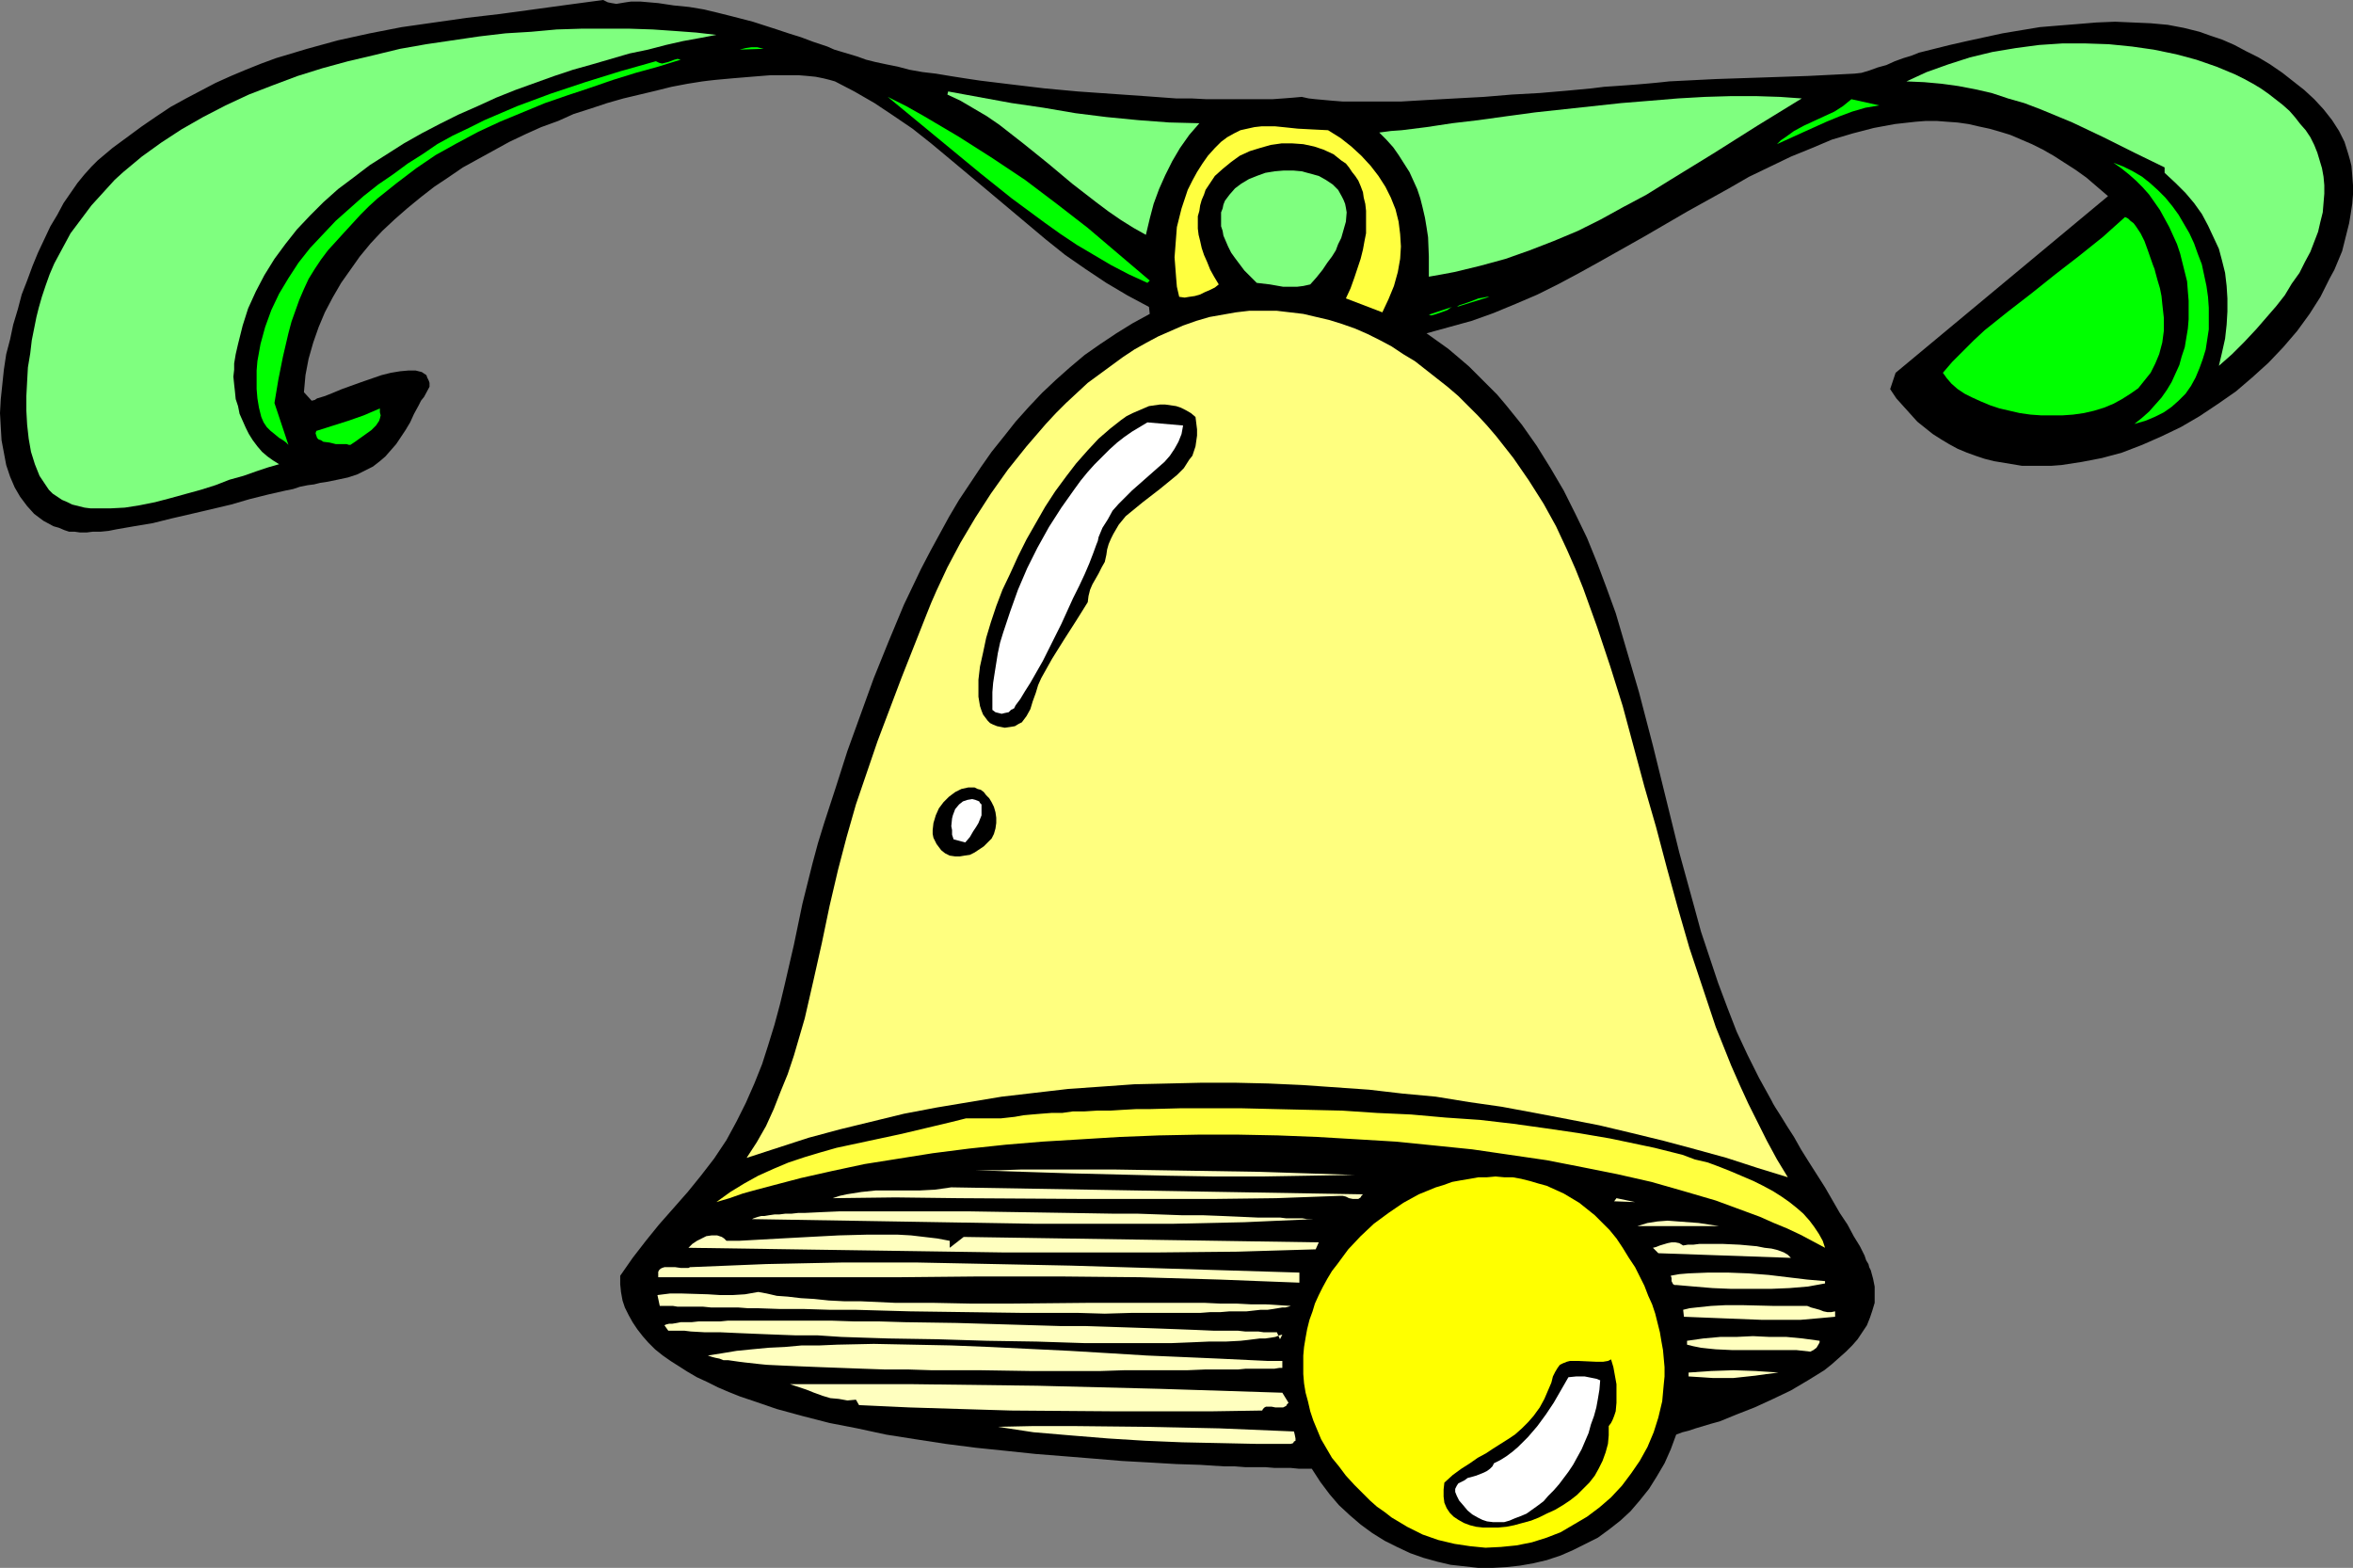
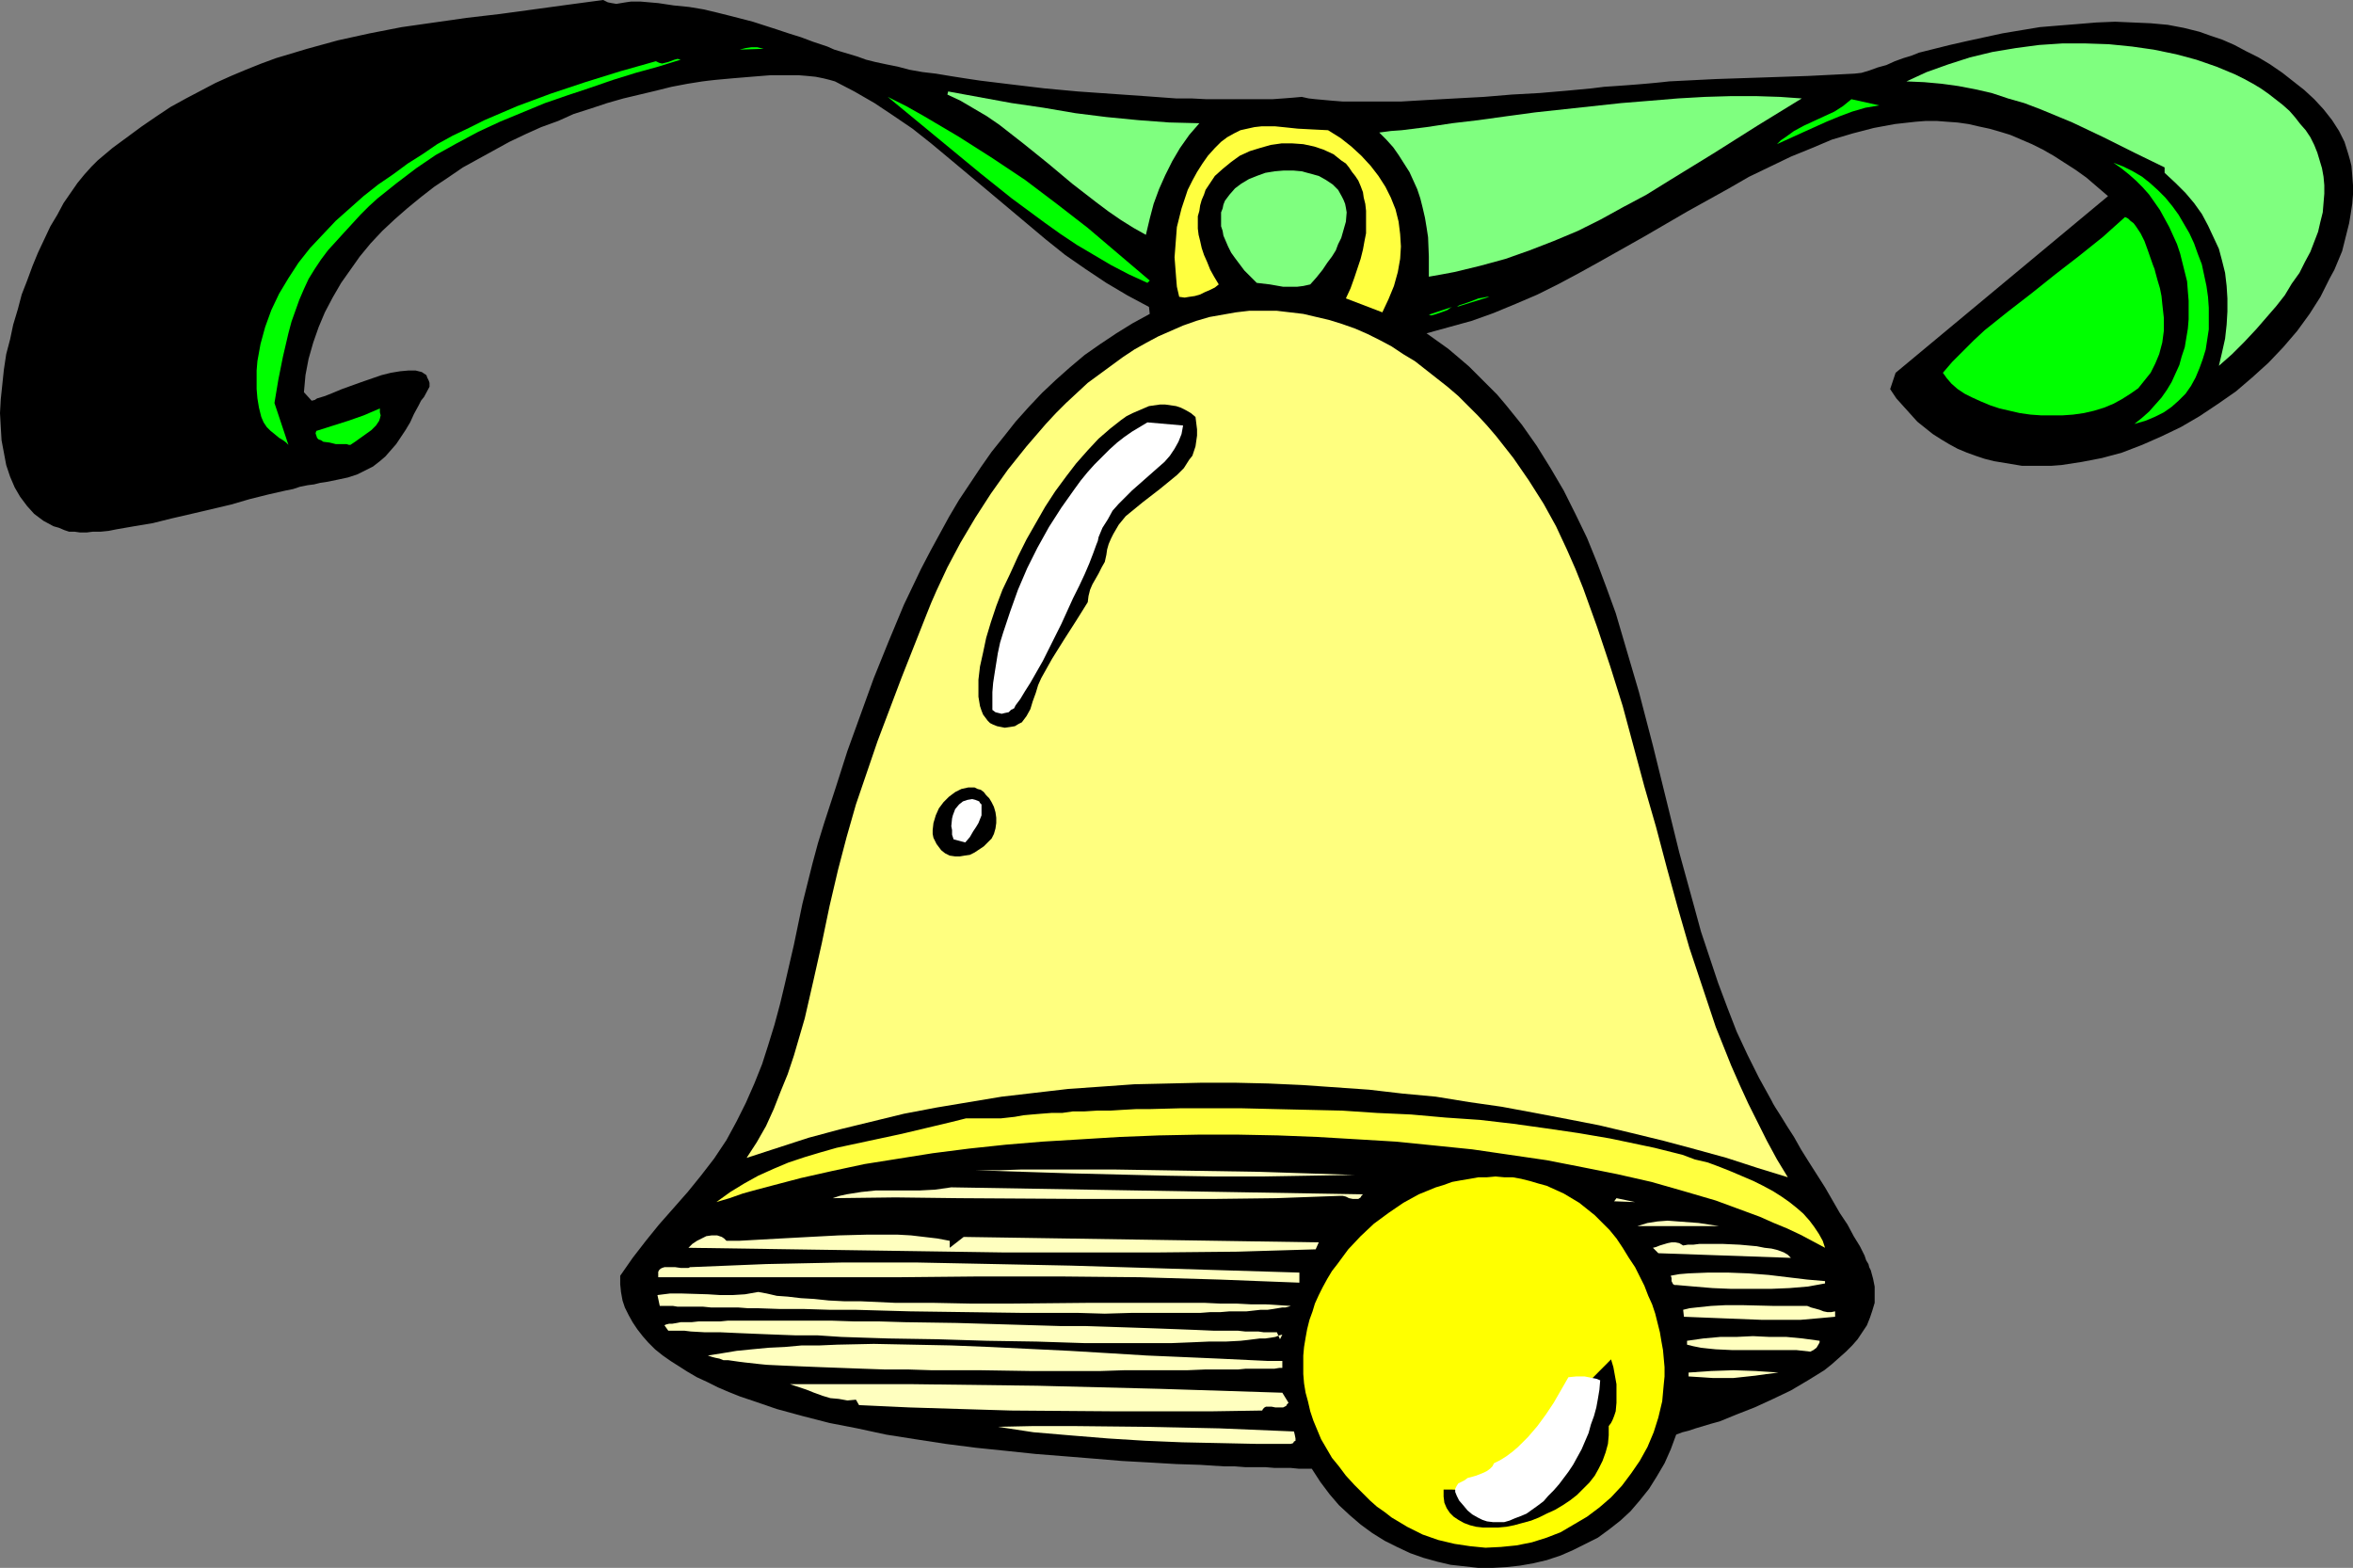
<svg xmlns="http://www.w3.org/2000/svg" xmlns:ns1="http://sodipodi.sourceforge.net/DTD/sodipodi-0.dtd" xmlns:ns2="http://www.inkscape.org/namespaces/inkscape" version="1.0" width="129.766mm" height="86.469mm" id="svg43" ns1:docname="Bell 14.wmf">
  <rect width="100%" height="100%" fill="#808080" stroke="none" />
  <ns1:namedview id="namedview43" pagecolor="#ffffff" bordercolor="#000000" borderopacity="0.25" ns2:showpageshadow="2" ns2:pageopacity="0.0" ns2:pagecheckerboard="0" ns2:deskcolor="#d1d1d1" ns2:document-units="mm" />
  <defs id="defs1">
    <pattern id="WMFhbasepattern" patternUnits="userSpaceOnUse" width="6" height="6" x="0" y="0" />
  </defs>
  <path style="fill:#000000;fill-opacity:1;fill-rule:evenodd;stroke:none" d="m 271.326,20.194 1.454,0.323 1.454,0.162 1.778,0.162 1.778,0.162 2.101,0.162 h 2.101 7.434 2.586 l 5.494,-0.323 5.818,-0.323 5.979,-0.323 5.818,-0.485 5.818,-0.323 5.656,-0.485 5.171,-0.485 2.586,-0.323 2.424,-0.162 2.262,-0.162 2.101,-0.162 1.939,-0.162 1.778,-0.162 1.616,-0.162 1.454,-0.162 9.696,-0.485 9.696,-0.323 9.534,-0.323 9.696,-0.485 1.454,-0.162 1.616,-0.485 1.778,-0.646 1.778,-0.485 1.778,-0.808 1.778,-0.646 1.616,-0.485 1.616,-0.646 3.232,-0.808 3.232,-0.808 3.555,-0.808 3.717,-0.808 3.717,-0.808 7.757,-1.292 3.878,-0.323 4.04,-0.323 3.878,-0.323 3.878,-0.162 3.717,0.162 3.717,0.162 3.555,0.323 3.394,0.646 3.232,0.808 2.262,0.808 2.424,0.808 2.586,1.131 2.424,1.292 2.586,1.292 2.424,1.454 2.586,1.777 2.262,1.777 2.262,1.777 2.101,1.939 1.939,2.1 1.778,2.262 1.454,2.262 1.131,2.262 0.808,2.585 0.323,1.131 0.323,1.292 0.162,1.939 0.162,2.1 v 1.939 l -0.162,1.939 -0.323,2.1 -0.323,1.939 -0.485,1.939 -0.485,1.939 -0.485,1.939 -0.808,1.939 -0.808,1.939 -0.97,1.777 -1.939,3.877 -2.262,3.554 -2.586,3.554 -2.909,3.393 -3.07,3.231 -3.394,3.069 -3.394,2.908 -3.717,2.585 -3.878,2.585 -3.878,2.262 -4.04,1.939 -4.04,1.777 -4.202,1.615 -4.202,1.131 -4.202,0.808 -4.202,0.646 -2.101,0.162 h -2.101 -1.939 -2.101 l -1.939,-0.323 -1.939,-0.323 -1.939,-0.323 -1.939,-0.485 -1.939,-0.646 -1.778,-0.646 -1.939,-0.808 -1.778,-0.969 -1.616,-0.969 -1.778,-1.131 -1.616,-1.292 -1.616,-1.292 -1.454,-1.615 -1.454,-1.615 -1.454,-1.615 -1.293,-1.939 1.131,-3.393 44.278,-36.833 -2.262,-1.939 -2.262,-1.939 -2.262,-1.615 -2.262,-1.454 -2.262,-1.454 -2.262,-1.292 -2.262,-1.131 -2.262,-0.969 -2.262,-0.969 -2.101,-0.646 -2.262,-0.646 -2.262,-0.485 -2.101,-0.485 -2.262,-0.323 -2.262,-0.162 -2.101,-0.162 h -2.262 l -2.101,0.162 -4.363,0.485 -4.363,0.808 -4.363,1.131 -4.363,1.292 -4.202,1.777 -4.363,1.777 -4.363,2.1 -4.363,2.1 -4.202,2.423 -8.726,4.846 -8.888,5.17 -8.888,5.008 -4.363,2.423 -4.525,2.423 -4.525,2.262 -4.525,1.939 -4.686,1.939 -4.525,1.615 -4.686,1.292 -4.686,1.292 2.262,1.615 2.262,1.615 2.101,1.777 2.262,1.939 1.939,1.939 1.939,1.939 1.939,1.939 1.778,2.1 3.394,4.2 3.07,4.362 2.909,4.685 2.747,4.685 2.424,4.846 2.424,5.008 2.101,5.17 1.939,5.17 1.939,5.331 1.616,5.493 1.616,5.493 1.616,5.493 2.909,11.147 2.747,11.147 2.747,11.147 3.07,11.147 1.454,5.331 1.778,5.331 1.778,5.331 1.939,5.17 1.939,5.008 2.262,4.846 2.424,4.846 2.586,4.685 0.323,0.646 0.485,0.808 1.131,1.777 1.293,2.1 1.454,2.262 1.454,2.585 1.616,2.585 3.394,5.331 3.07,5.331 1.616,2.423 1.293,2.423 1.293,2.1 0.97,1.939 0.323,0.969 0.485,0.808 0.162,0.646 0.323,0.646 0.485,1.777 0.323,1.615 v 1.777 1.615 l -0.485,1.615 -0.485,1.454 -0.646,1.615 -0.97,1.454 -0.97,1.454 -1.131,1.292 -1.293,1.292 -1.454,1.292 -1.454,1.292 -1.616,1.292 -3.394,2.1 -3.555,2.1 -3.717,1.777 -3.878,1.777 -3.717,1.454 -3.555,1.454 -1.778,0.485 -1.616,0.485 -1.616,0.485 -1.454,0.485 -1.293,0.323 -1.293,0.485 -1.131,3.069 -1.293,2.908 -1.616,2.746 -1.616,2.585 -1.939,2.423 -1.939,2.262 -2.101,1.939 -2.262,1.777 -2.424,1.777 -2.586,1.292 -2.586,1.292 -2.586,1.131 -2.909,0.969 -2.747,0.646 -2.747,0.485 -2.909,0.323 -2.909,0.162 h -2.909 l -2.909,-0.323 -2.909,-0.323 -2.747,-0.646 -2.909,-0.808 -2.747,-0.969 -2.747,-1.292 -2.586,-1.292 -2.586,-1.615 -2.424,-1.777 -2.262,-1.939 -2.262,-2.1 -1.939,-2.262 -1.939,-2.585 -1.778,-2.746 h -1.293 -1.454 l -1.616,-0.162 h -1.616 -1.778 l -1.939,-0.162 h -1.939 -2.262 l -2.101,-0.162 h -2.262 l -5.01,-0.323 -5.01,-0.162 -5.494,-0.323 -5.818,-0.323 -5.818,-0.485 -5.979,-0.485 -6.141,-0.485 -6.141,-0.646 -6.302,-0.646 -6.302,-0.808 -6.302,-0.969 -6.141,-0.969 -5.979,-1.292 -5.818,-1.131 -5.656,-1.454 -5.333,-1.454 -5.171,-1.777 -2.424,-0.808 -2.424,-0.969 -2.262,-0.969 -2.262,-1.131 -2.101,-0.969 -1.939,-1.131 -1.778,-1.131 -1.778,-1.131 -1.616,-1.131 -1.616,-1.292 -1.454,-1.454 -1.131,-1.292 -1.131,-1.454 -0.97,-1.454 -0.808,-1.454 -0.808,-1.615 -0.485,-1.454 -0.323,-1.777 -0.162,-1.615 v -1.777 l 2.586,-3.716 2.747,-3.554 2.747,-3.393 5.979,-6.785 2.747,-3.393 2.747,-3.554 2.586,-3.877 2.101,-3.877 1.939,-3.877 1.778,-4.039 1.616,-4.039 1.293,-4.039 1.293,-4.2 1.131,-4.2 0.97,-4.039 1.939,-8.4 1.778,-8.562 2.101,-8.401 1.131,-4.2 1.293,-4.2 2.424,-7.431 2.424,-7.593 2.747,-7.593 2.747,-7.593 3.07,-7.593 3.232,-7.754 3.555,-7.431 1.939,-3.716 1.939,-3.554 1.939,-3.554 2.101,-3.554 2.262,-3.393 2.262,-3.393 2.262,-3.231 2.586,-3.231 2.424,-3.069 2.747,-3.069 2.747,-2.908 2.909,-2.746 2.909,-2.585 3.07,-2.585 3.232,-2.262 3.394,-2.262 3.394,-2.1 3.555,-1.939 -0.162,-1.454 -4.525,-2.423 -4.363,-2.585 -4.363,-2.908 -4.202,-2.908 -4.04,-3.231 -4.04,-3.393 -8.08,-6.785 -7.918,-6.623 -3.878,-3.231 -3.878,-3.069 -4.04,-2.746 -3.878,-2.585 -4.202,-2.423 -4.04,-2.1 -1.131,-0.323 -1.293,-0.323 -1.616,-0.323 -1.616,-0.162 -1.939,-0.162 h -1.939 -3.878 l -4.04,0.323 -3.878,0.323 -1.778,0.162 -1.778,0.162 -1.454,0.162 -1.293,0.162 -3.07,0.485 -3.394,0.646 -3.232,0.808 -3.394,0.808 -3.394,0.808 -3.394,0.969 -3.394,1.131 -3.555,1.131 -3.232,1.454 -3.555,1.292 -3.232,1.454 -3.394,1.615 -3.232,1.777 -3.232,1.777 -3.232,1.777 -3.07,2.1 -2.909,1.939 -2.909,2.262 -2.747,2.262 -2.586,2.262 -2.586,2.423 -2.424,2.585 -2.262,2.746 -1.939,2.746 -1.939,2.746 -1.778,3.069 -1.616,3.069 -1.293,3.069 -1.131,3.231 -0.97,3.393 -0.646,3.393 -0.323,3.554 1.616,1.777 0.646,-0.162 0.485,-0.323 1.616,-0.485 1.616,-0.646 1.939,-0.808 4.04,-1.454 4.202,-1.454 1.939,-0.485 1.939,-0.323 1.778,-0.162 h 1.454 l 1.293,0.323 0.485,0.323 0.485,0.323 0.162,0.485 0.323,0.646 0.162,0.485 v 0.808 l -1.131,2.1 -0.646,0.808 -0.485,0.969 -0.97,1.777 -0.808,1.777 -0.97,1.615 -0.97,1.454 -0.97,1.454 -1.131,1.292 -1.131,1.292 -1.131,0.969 -1.454,1.131 -1.616,0.808 -1.616,0.808 -1.939,0.646 -2.262,0.485 -2.424,0.485 -1.131,0.162 -1.293,0.323 -1.293,0.162 -1.616,0.323 -1.454,0.485 -1.616,0.323 -3.555,0.808 -3.878,0.969 -3.878,1.131 -8.242,1.939 -4.202,0.969 -3.878,0.969 -3.878,0.646 -3.717,0.646 -1.616,0.323 -1.616,0.162 h -1.616 l -1.293,0.162 h -1.454 l -1.131,-0.162 h -1.131 l -0.97,-0.323 -1.131,-0.485 -1.131,-0.323 L 9.05,108.56 7.11,107.106 5.656,105.491 4.202,103.552 3.07,101.614 2.101,99.352 1.293,96.929 0.808,94.344 0.323,91.759 0.162,89.013 0,86.105 0.162,83.197 0.485,80.128 0.808,77.058 1.293,73.827 2.101,70.758 2.747,67.689 3.717,64.458 4.525,61.388 5.656,58.48 6.787,55.411 7.918,52.665 l 1.293,-2.746 1.293,-2.746 1.454,-2.423 1.293,-2.423 1.454,-2.1 1.454,-2.1 1.454,-1.777 1.454,-1.615 1.293,-1.292 3.07,-2.585 3.07,-2.262 3.07,-2.262 3.07,-2.1 2.909,-1.939 3.232,-1.777 3.07,-1.615 3.07,-1.615 3.232,-1.454 3.07,-1.292 3.232,-1.292 3.07,-1.131 6.464,-1.939 6.464,-1.777 6.626,-1.454 6.626,-1.292 6.787,-0.969 6.787,-0.969 6.949,-0.808 7.11,-0.969 7.11,-0.969 L 125.725,0 l 0.97,0.485 0.808,0.162 0.97,0.162 1.939,-0.323 1.131,-0.162 h 0.97 0.97 l 3.717,0.323 3.232,0.485 3.232,0.323 2.909,0.485 2.747,0.646 2.586,0.646 5.01,1.292 5.01,1.615 2.424,0.808 2.586,0.808 2.586,0.969 2.909,0.969 1.454,0.646 1.616,0.485 3.232,0.969 1.778,0.646 1.939,0.485 2.262,0.485 2.424,0.485 2.424,0.646 2.747,0.485 2.747,0.323 2.909,0.485 3.07,0.485 3.232,0.485 6.626,0.808 6.787,0.808 6.949,0.646 6.949,0.485 6.949,0.485 6.626,0.485 h 3.232 l 3.07,0.162 h 3.07 8.242 2.424 l 2.262,-0.162 2.101,-0.162 z" id="path1" />
-   <path style="fill:#7fff7f;fill-opacity:1;fill-rule:evenodd;stroke:none" d="m 149.318,7.27 -3.394,0.646 -3.555,0.646 -3.555,0.808 -3.717,0.969 -3.878,0.808 -3.878,1.131 -3.878,1.131 -4.04,1.131 -3.878,1.292 -4.04,1.454 -4.04,1.454 -4.04,1.615 -3.878,1.777 -4.04,1.777 -3.878,1.939 -3.717,1.939 -3.717,2.1 -3.555,2.262 -3.555,2.262 -3.394,2.585 -3.232,2.423 -3.07,2.746 -2.747,2.746 -2.747,2.908 -2.424,3.069 -2.262,3.069 -2.101,3.393 -1.778,3.393 -1.616,3.554 -1.131,3.554 -0.97,3.877 -0.485,2.1 -0.323,1.939 v 1.292 l -0.162,1.454 0.162,1.615 0.162,1.454 0.162,1.615 0.485,1.454 0.323,1.615 0.646,1.454 0.646,1.454 0.646,1.292 0.808,1.292 0.97,1.292 0.97,1.131 1.131,0.969 1.131,0.808 1.293,0.808 -2.262,0.646 -2.424,0.808 -2.747,0.969 -2.909,0.808 -2.909,1.131 -3.07,0.969 -6.464,1.777 -3.07,0.808 -3.232,0.646 -3.07,0.485 -3.07,0.162 h -2.747 -1.293 l -1.293,-0.162 -1.293,-0.323 -1.293,-0.323 -0.97,-0.485 -1.131,-0.485 -0.97,-0.646 -0.97,-0.646 -0.808,-0.808 L 9.534,101.129 8.888,100.16 8.242,99.191 7.272,96.767 6.464,94.183 5.979,91.436 5.656,88.528 5.494,85.621 V 82.551 L 5.656,79.482 5.818,76.574 6.302,73.666 6.626,70.92 7.11,68.496 7.595,66.073 8.08,64.135 l 0.646,-2.262 0.808,-2.423 0.808,-2.262 0.97,-2.262 1.131,-2.1 1.131,-2.1 1.131,-2.1 1.454,-1.939 1.454,-1.939 1.454,-1.939 1.616,-1.777 1.616,-1.777 1.616,-1.777 1.778,-1.615 3.878,-3.231 4.04,-2.908 4.202,-2.746 4.525,-2.585 4.686,-2.423 4.848,-2.262 5.01,-1.939 5.171,-1.939 5.171,-1.615 5.333,-1.454 5.494,-1.292 5.333,-1.292 5.494,-0.969 5.494,-0.808 5.494,-0.808 5.494,-0.646 5.333,-0.323 5.333,-0.485 5.171,-0.162 h 5.01 5.01 l 4.848,0.162 4.686,0.323 4.363,0.323 z" id="path2" />
  <path style="fill:#7fff7f;fill-opacity:1;fill-rule:evenodd;stroke:none" d="m 462.499,76.251 0.646,-2.746 0.646,-2.908 0.323,-2.908 0.162,-2.746 v -2.746 l -0.162,-2.585 -0.323,-2.746 -0.646,-2.585 -0.646,-2.423 -1.131,-2.423 -1.131,-2.423 -1.293,-2.423 -1.616,-2.262 -1.778,-2.1 -2.101,-2.1 -2.262,-2.1 v -1.131 l -6.302,-3.069 -6.464,-3.231 -6.464,-3.069 -6.626,-2.746 -3.394,-1.292 -3.394,-0.969 -3.394,-1.131 -3.555,-0.808 -3.394,-0.646 -3.555,-0.485 -3.555,-0.323 -3.717,-0.162 2.101,-0.969 2.101,-0.969 4.525,-1.615 4.525,-1.454 4.686,-1.131 4.848,-0.808 4.848,-0.646 4.848,-0.323 h 4.848 l 4.848,0.162 4.848,0.485 4.525,0.646 4.686,0.969 4.202,1.131 4.202,1.454 3.878,1.615 1.939,0.969 1.778,0.969 1.616,0.969 1.616,1.131 1.454,1.131 1.454,1.131 1.454,1.292 1.131,1.292 1.131,1.454 1.131,1.292 0.97,1.454 0.808,1.615 0.646,1.615 0.485,1.615 0.485,1.615 0.323,1.777 0.162,1.777 v 1.777 l -0.162,1.939 -0.162,1.939 -0.485,1.939 -0.485,2.1 -0.808,2.1 -0.808,2.1 -1.131,2.1 -1.131,2.262 -1.616,2.262 -1.454,2.423 -1.778,2.262 -2.101,2.423 -2.101,2.423 -2.424,2.585 -2.586,2.585 z" id="path3" />
  <path style="fill:#00ff00;fill-opacity:1;fill-rule:evenodd;stroke:none" d="m 154.166,10.339 1.293,-0.323 1.131,-0.162 h 1.293 l 1.293,0.323 z" id="path4" />
  <path style="fill:#00ff00;fill-opacity:1;fill-rule:evenodd;stroke:none" d="m 141.885,12.439 -4.686,1.454 -4.686,1.292 -4.686,1.454 -4.686,1.615 -4.848,1.615 -4.686,1.615 -4.686,1.939 -4.686,1.939 -4.525,2.1 -4.525,2.423 -4.363,2.423 -4.04,2.746 -4.04,3.069 -4.04,3.231 -1.778,1.615 -1.778,1.777 -1.778,1.939 -1.778,1.939 -1.616,1.777 -1.616,1.777 -1.454,1.939 -1.293,1.939 -1.293,2.1 -0.97,2.1 -0.97,2.262 -0.808,2.262 -0.808,2.262 -0.646,2.423 -1.131,4.846 -0.97,4.846 -0.808,4.846 2.909,8.724 -0.485,-0.485 -0.646,-0.485 -0.808,-0.485 -0.97,-0.808 -0.808,-0.646 -0.808,-0.808 -0.646,-0.969 -0.485,-1.131 -0.485,-1.939 -0.323,-1.939 -0.162,-1.939 v -1.939 -1.939 l 0.162,-1.939 0.323,-1.777 0.323,-1.777 0.97,-3.554 0.646,-1.777 0.646,-1.777 1.616,-3.393 1.939,-3.231 2.101,-3.231 2.424,-3.069 2.586,-2.746 2.747,-2.908 2.909,-2.585 2.909,-2.585 3.07,-2.423 3.07,-2.1 3.07,-2.262 3.07,-1.939 3.07,-2.1 3.232,-1.777 3.394,-1.615 3.232,-1.615 3.394,-1.454 3.394,-1.454 6.949,-2.585 7.272,-2.423 7.272,-2.262 7.434,-2.1 0.646,0.323 0.646,0.162 0.646,-0.162 0.646,-0.162 1.293,-0.485 0.646,-0.162 z" id="path5" />
  <path style="fill:#7fff7f;fill-opacity:1;fill-rule:evenodd;stroke:none" d="m 249.995,25.686 -2.101,2.423 -1.939,2.746 -1.616,2.746 -1.454,2.908 -1.293,2.908 -1.131,3.069 -0.808,3.069 -0.808,3.393 -2.586,-1.454 -2.586,-1.615 -2.586,-1.777 -2.586,-1.939 -5.01,-3.877 -5.01,-4.2 -5.01,-4.039 -5.171,-4.039 -2.586,-1.777 -2.747,-1.615 -2.747,-1.615 -2.747,-1.292 0.162,-0.646 13.251,2.423 6.626,0.969 6.626,1.131 6.464,0.808 6.626,0.646 6.464,0.485 z" id="path6" />
  <path style="fill:#00ff00;fill-opacity:1;fill-rule:evenodd;stroke:none" d="m 239.653,58.48 -0.485,0.485 -3.878,-1.777 -3.717,-1.939 -3.555,-2.1 -3.555,-2.1 -3.394,-2.262 -3.394,-2.423 -6.787,-5.008 -6.464,-5.17 -12.928,-10.662 -6.464,-5.331 3.878,1.939 3.717,2.1 7.11,4.2 7.11,4.523 6.787,4.523 6.626,5.008 6.464,5.008 6.464,5.493 z" id="path7" />
  <path style="fill:#7fff7f;fill-opacity:1;fill-rule:evenodd;stroke:none" d="m 375.558,20.517 -9.211,5.654 -9.211,5.816 -9.211,5.654 -4.686,2.908 -4.848,2.585 -4.686,2.585 -4.848,2.423 -5.01,2.1 -5.01,1.939 -5.01,1.777 -5.333,1.454 -5.333,1.292 -2.586,0.485 -2.747,0.485 v -4.2 l -0.162,-4.039 -0.323,-2.1 -0.323,-1.939 -0.485,-2.1 -0.485,-1.939 -0.646,-1.939 -0.808,-1.777 -0.808,-1.777 -1.131,-1.777 -1.131,-1.777 -1.131,-1.615 -1.454,-1.615 -1.454,-1.454 2.424,-0.323 2.262,-0.162 5.171,-0.646 5.333,-0.808 5.494,-0.646 5.818,-0.808 5.979,-0.808 11.958,-1.292 5.979,-0.646 5.979,-0.485 5.818,-0.485 5.656,-0.323 5.494,-0.162 h 5.171 l 5.01,0.162 2.262,0.162 z" id="path8" />
  <path style="fill:#00ff00;fill-opacity:1;fill-rule:evenodd;stroke:none" d="m 391.718,21.971 -2.909,0.485 -2.747,0.808 -2.586,0.969 -2.747,1.131 -5.01,2.262 -5.333,2.423 0.808,-0.808 0.97,-0.646 1.778,-1.292 2.101,-1.131 2.101,-0.969 4.202,-1.939 1.778,-1.131 1.778,-1.454 z" id="path9" />
  <path style="fill:#ffff3f;fill-opacity:1;fill-rule:evenodd;stroke:none" d="m 288.132,65.104 -7.595,-2.908 0.97,-2.1 0.808,-2.262 0.646,-1.939 0.646,-1.939 0.485,-1.939 0.323,-1.777 0.323,-1.615 V 46.849 45.395 43.941 l -0.162,-1.454 -0.323,-1.292 -0.162,-1.131 -0.485,-1.292 -0.485,-1.131 -0.646,-0.969 -0.646,-0.808 -0.646,-0.969 -0.646,-0.808 -0.97,-0.646 -1.616,-1.292 -2.101,-0.969 -1.939,-0.646 -2.262,-0.485 -2.262,-0.162 h -2.262 l -2.262,0.323 -2.262,0.646 -2.101,0.646 -2.101,0.969 -1.778,1.292 -1.778,1.454 -1.616,1.454 -1.293,1.939 -0.646,0.969 -0.323,0.969 -0.485,1.131 -0.323,1.131 -0.162,1.131 -0.323,1.131 v 1.292 1.292 l 0.162,1.292 0.323,1.292 0.323,1.454 0.485,1.454 0.646,1.454 0.646,1.615 0.808,1.454 0.97,1.615 -0.808,0.646 -0.97,0.485 -1.131,0.485 -0.97,0.485 -1.131,0.323 -1.131,0.162 -0.97,0.162 -1.131,-0.162 -0.485,-2.1 -0.162,-1.939 -0.162,-2.1 -0.162,-2.1 0.162,-2.1 0.162,-2.1 0.162,-2.1 0.485,-1.939 0.485,-1.939 0.646,-1.939 0.646,-1.939 0.97,-1.939 0.97,-1.777 1.131,-1.777 1.131,-1.615 1.454,-1.615 1.293,-1.292 1.293,-0.969 1.454,-0.808 1.293,-0.646 1.454,-0.323 1.454,-0.323 1.454,-0.162 h 2.909 l 1.616,0.162 3.07,0.323 3.07,0.162 3.232,0.162 2.586,1.615 2.262,1.777 2.101,1.939 1.939,2.1 1.616,2.1 1.454,2.262 1.131,2.262 0.97,2.423 0.646,2.585 0.323,2.585 0.162,2.585 -0.162,2.585 -0.485,2.746 -0.808,2.908 -1.131,2.746 z" id="path10" />
  <path style="fill:#00ff00;fill-opacity:1;fill-rule:evenodd;stroke:none" d="m 444.884,88.367 1.616,-1.292 1.454,-1.292 1.293,-1.454 1.293,-1.454 1.131,-1.615 0.97,-1.615 0.808,-1.777 0.808,-1.777 0.485,-1.777 0.646,-1.939 0.323,-1.939 0.323,-1.939 0.162,-1.939 v -1.939 -1.939 l -0.162,-1.939 -0.162,-2.1 -0.485,-1.939 -0.485,-1.939 -0.485,-1.939 -0.646,-1.939 -0.808,-1.777 -0.808,-1.777 -0.97,-1.777 -0.97,-1.777 -1.131,-1.615 -1.131,-1.615 -1.293,-1.454 -1.454,-1.454 -1.454,-1.292 -1.616,-1.292 -1.616,-1.131 2.101,0.808 1.939,0.969 1.939,1.131 1.616,1.292 1.616,1.454 1.616,1.615 1.454,1.777 1.293,1.777 1.131,1.939 1.131,1.939 0.97,2.1 0.808,2.262 0.808,2.1 0.485,2.262 0.485,2.262 0.323,2.262 0.162,2.262 v 2.262 2.262 l -0.323,2.1 -0.323,2.1 -0.646,2.1 -0.646,1.777 -0.808,1.939 -0.97,1.777 -1.131,1.615 -1.454,1.454 -1.454,1.292 -1.616,1.131 -1.939,0.969 -1.939,0.808 z" id="path11" />
  <path style="fill:#7fff7f;fill-opacity:1;fill-rule:evenodd;stroke:none" d="m 273.104,59.288 -1.454,0.323 -1.293,0.162 h -1.454 -1.454 l -2.747,-0.485 -2.747,-0.323 -1.293,-1.292 -1.293,-1.292 -0.97,-1.292 -0.97,-1.292 -0.808,-1.131 -0.646,-1.292 -0.485,-1.131 -0.485,-1.131 -0.162,-0.969 -0.323,-0.969 V 46.203 45.233 44.264 l 0.323,-0.808 0.162,-0.808 0.323,-0.808 0.97,-1.292 1.131,-1.292 1.293,-0.969 1.616,-0.969 1.616,-0.646 1.778,-0.646 1.939,-0.323 1.939,-0.162 h 1.939 l 1.778,0.162 1.778,0.485 1.778,0.485 1.454,0.808 1.454,0.969 1.131,1.131 0.808,1.454 0.323,0.646 0.323,0.808 0.162,0.808 0.162,0.969 -0.162,1.939 -0.323,1.131 -0.323,1.131 -0.323,1.131 -0.646,1.292 -0.485,1.292 -0.808,1.292 -0.97,1.292 -0.97,1.454 -1.293,1.615 z" id="path12" />
  <path style="fill:#00ff00;fill-opacity:1;fill-rule:evenodd;stroke:none" d="m 350.833,41.518 -4.686,3.393 z" id="path13" />
  <path style="fill:#00ff00;fill-opacity:1;fill-rule:evenodd;stroke:none" d="m 404.969,77.705 1.939,-2.262 2.262,-2.262 2.262,-2.262 2.262,-2.1 4.848,-3.877 5.01,-3.877 4.848,-3.877 5.01,-3.877 4.848,-3.877 4.686,-4.2 0.646,0.323 0.485,0.485 0.646,0.485 0.485,0.646 0.97,1.454 0.808,1.615 0.646,1.777 1.131,3.231 0.323,0.808 0.162,0.646 0.485,1.777 0.485,1.615 0.323,1.615 0.162,1.615 0.162,1.454 0.162,1.454 v 1.454 1.292 l -0.323,2.423 -0.646,2.423 -0.808,1.939 -0.97,1.939 -1.293,1.615 -1.293,1.615 -1.616,1.131 -1.778,1.131 -1.778,0.969 -1.939,0.808 -2.101,0.646 -2.101,0.485 -2.262,0.323 -2.262,0.162 h -2.262 -2.101 l -2.262,-0.162 -2.262,-0.323 -2.101,-0.485 -2.101,-0.485 -1.939,-0.646 -1.939,-0.808 -1.778,-0.808 -1.616,-0.808 -1.454,-0.969 -1.293,-1.131 -0.97,-1.131 z" id="path14" />
  <path style="fill:#00ff00;fill-opacity:1;fill-rule:evenodd;stroke:none" d="m 303.646,63.973 0.485,-0.323 0.97,-0.323 0.97,-0.323 2.101,-0.808 0.97,-0.162 0.808,-0.162 h 0.485 z" id="path15" />
  <path style="fill:#00ff00;fill-opacity:1;fill-rule:evenodd;stroke:none" d="m 297.828,65.589 4.848,-1.615 -0.323,0.162 -0.646,0.485 -1.293,0.485 -1.454,0.485 -0.646,0.162 z" id="path16" />
  <path style="fill:#ffff7f;fill-opacity:1;fill-rule:evenodd;stroke:none" d="m 372.649,245.392 -6.302,-1.939 -6.464,-2.1 -6.464,-1.777 -6.626,-1.777 -6.626,-1.615 -6.787,-1.615 -6.626,-1.292 -6.787,-1.292 -6.949,-1.292 -6.787,-0.969 -6.949,-1.131 -6.949,-0.646 -6.949,-0.808 -6.949,-0.485 -6.949,-0.485 -7.11,-0.323 -6.949,-0.162 h -6.949 l -6.949,0.162 -7.11,0.162 -6.787,0.485 -6.949,0.485 -6.949,0.808 -6.949,0.808 -6.787,1.131 -6.787,1.131 -6.787,1.292 -6.626,1.615 -6.626,1.615 -6.626,1.777 -6.464,2.1 -6.464,2.1 2.101,-3.231 1.939,-3.393 1.616,-3.554 1.454,-3.716 1.454,-3.554 1.293,-3.877 2.262,-7.754 1.778,-7.754 1.778,-7.916 1.616,-7.754 1.778,-7.593 1.778,-6.785 1.939,-6.785 2.262,-6.623 2.262,-6.623 5.01,-13.247 5.171,-13.085 0.97,-2.423 1.131,-2.585 1.131,-2.423 1.131,-2.423 2.747,-5.17 3.07,-5.17 3.232,-5.008 3.555,-5.008 3.878,-4.846 4.04,-4.685 2.101,-2.262 2.101,-2.1 2.262,-2.1 2.262,-2.1 2.424,-1.777 2.424,-1.777 2.424,-1.777 2.424,-1.615 2.586,-1.454 2.424,-1.292 2.586,-1.131 2.586,-1.131 2.747,-0.969 2.747,-0.808 2.747,-0.485 2.747,-0.485 2.747,-0.323 h 2.909 2.909 l 2.747,0.323 2.747,0.323 2.747,0.646 2.747,0.646 2.586,0.808 2.747,0.969 2.586,1.131 2.586,1.292 2.424,1.292 2.424,1.615 2.424,1.454 2.262,1.777 2.262,1.777 2.262,1.777 2.262,1.939 1.939,1.939 2.101,2.1 1.939,2.1 1.939,2.262 3.555,4.523 3.232,4.685 3.07,4.846 2.586,4.685 1.131,2.423 1.131,2.423 1.778,4.039 1.616,4.039 2.909,8.077 2.747,8.239 2.586,8.239 2.262,8.401 2.262,8.4 2.424,8.4 2.262,8.562 2.262,8.239 2.424,8.4 2.747,8.239 2.747,8.239 1.616,4.039 1.616,4.039 1.778,4.039 1.778,3.877 1.939,3.877 1.939,3.877 2.101,3.877 z" id="path17" />
  <path style="fill:#000000;fill-opacity:1;fill-rule:evenodd;stroke:none" d="m 249.187,86.913 0.162,1.292 0.162,1.292 v 1.292 l -0.162,1.131 -0.162,1.131 -0.646,1.939 -0.646,0.808 -1.131,1.777 -1.454,1.454 -1.778,1.454 -1.778,1.454 -3.555,2.746 -1.778,1.454 -1.778,1.454 -1.454,1.777 -1.131,1.939 -0.485,0.969 -0.485,1.131 -0.323,1.131 -0.162,1.131 -0.323,1.454 -0.646,1.131 -0.646,1.292 -1.293,2.262 -0.485,1.131 -0.323,1.292 -0.162,1.292 -2.424,3.877 -2.586,4.039 -2.424,3.877 -2.262,4.039 -0.646,1.454 -0.485,1.615 -0.646,1.777 -0.485,1.615 -0.808,1.454 -0.485,0.646 -0.485,0.646 -0.646,0.323 -0.808,0.485 -0.97,0.162 -1.131,0.162 -0.808,-0.162 -0.808,-0.162 -0.808,-0.323 -0.646,-0.323 -0.485,-0.485 -0.485,-0.646 -0.485,-0.646 -0.323,-0.808 -0.323,-0.969 -0.162,-0.969 -0.162,-0.969 v -1.131 -1.131 -1.292 l 0.323,-2.746 0.646,-2.908 0.646,-3.069 0.97,-3.231 1.131,-3.393 1.293,-3.393 1.616,-3.393 1.616,-3.554 1.778,-3.554 1.939,-3.393 1.939,-3.393 2.101,-3.231 2.262,-3.069 2.101,-2.746 2.424,-2.746 2.262,-2.423 2.424,-2.1 2.262,-1.777 1.131,-0.808 1.293,-0.646 1.131,-0.485 1.131,-0.485 1.131,-0.485 1.131,-0.162 1.131,-0.162 h 1.131 l 1.131,0.162 1.131,0.162 0.97,0.323 0.97,0.485 1.131,0.646 z" id="path18" />
  <path style="fill:#00ff00;fill-opacity:1;fill-rule:evenodd;stroke:none" d="m 79.184,85.136 v 0.808 l 0.162,0.646 -0.162,0.646 -0.162,0.485 -0.646,0.969 -0.97,0.969 -1.131,0.808 -1.131,0.808 -1.131,0.808 -0.97,0.646 h -0.323 L 72.235,92.567 H 71.266 69.973 l -1.293,-0.323 -1.293,-0.162 -0.485,-0.323 -0.485,-0.162 -0.323,-0.323 -0.162,-0.485 -0.162,-0.485 0.162,-0.485 6.626,-2.1 3.232,-1.131 z" id="path19" />
  <path style="fill:#ffffff;fill-opacity:1;fill-rule:evenodd;stroke:none" d="m 246.601,88.69 -0.323,1.777 -0.646,1.615 -0.808,1.454 -0.97,1.454 -1.131,1.292 -1.293,1.131 -2.747,2.423 -2.747,2.423 -2.747,2.746 -1.293,1.454 -0.97,1.777 -1.131,1.777 -0.808,1.939 -0.162,0.808 -0.323,0.808 -0.646,1.777 -0.808,2.1 -0.97,2.262 -1.131,2.423 -1.293,2.585 -2.424,5.331 -2.586,5.17 -1.293,2.585 -1.293,2.262 -1.293,2.262 -1.131,1.777 -0.97,1.615 -0.485,0.646 -0.485,0.646 -0.323,0.646 -0.646,0.323 -0.485,0.485 -0.808,0.162 -0.646,0.162 -0.646,-0.162 -0.646,-0.162 -0.646,-0.485 v -1.777 -1.939 l 0.162,-1.939 0.323,-2.1 0.646,-4.039 0.485,-2.262 0.646,-2.1 1.454,-4.362 1.616,-4.523 1.939,-4.523 2.101,-4.2 2.424,-4.362 2.586,-4.039 2.747,-3.877 1.293,-1.777 1.454,-1.777 1.454,-1.615 1.616,-1.615 1.454,-1.454 1.616,-1.454 1.454,-1.131 1.616,-1.131 1.616,-0.969 1.616,-0.969 z" id="path20" />
  <path style="fill:#000000;fill-opacity:1;fill-rule:evenodd;stroke:none" d="m 207.494,169.302 0.162,1.131 v 1.131 l -0.162,1.131 -0.323,1.131 -0.485,0.969 -0.808,0.808 -0.808,0.808 -0.97,0.646 -0.97,0.646 -0.97,0.485 -1.131,0.162 -0.97,0.162 h -0.97 l -1.131,-0.162 -0.97,-0.485 -0.808,-0.646 -0.485,-0.646 -0.485,-0.646 -0.323,-0.646 -0.323,-0.646 -0.162,-0.808 v -0.808 l 0.162,-1.454 0.485,-1.615 0.646,-1.454 0.97,-1.292 1.131,-1.131 1.293,-0.969 1.293,-0.646 1.454,-0.323 h 0.646 0.646 l 0.646,0.323 0.646,0.162 0.646,0.485 0.485,0.646 0.646,0.646 0.485,0.808 0.485,0.969 z" id="path21" />
  <path style="fill:#ffffff;fill-opacity:1;fill-rule:evenodd;stroke:none" d="m 201.192,175.603 -2.424,-0.646 -0.323,-0.969 v -0.969 l -0.162,-0.808 0.162,-1.615 0.162,-0.646 0.485,-1.292 0.808,-0.969 0.808,-0.646 0.97,-0.323 0.97,-0.162 0.646,0.162 0.808,0.323 0.162,0.323 0.323,0.323 v 0.485 1.131 0.646 l -0.323,0.808 -0.323,0.808 -0.485,0.808 -0.646,0.969 -0.646,1.131 z" id="path22" />
  <path style="fill:#ffff3f;fill-opacity:1;fill-rule:evenodd;stroke:none" d="m 380.406,260.092 -2.424,-1.292 -2.747,-1.454 -2.747,-1.292 -2.747,-1.131 -2.909,-1.292 -3.07,-1.131 -6.141,-2.262 -6.626,-1.939 -6.787,-1.939 -7.11,-1.615 -7.272,-1.454 -7.434,-1.454 -7.757,-1.131 -7.757,-1.131 -7.918,-0.808 -8.08,-0.808 -8.08,-0.485 -8.242,-0.485 -8.242,-0.323 -8.242,-0.162 h -8.242 l -8.242,0.162 -8.242,0.323 -7.918,0.485 -8.08,0.485 -7.757,0.646 -7.595,0.808 -7.595,0.969 -7.11,1.131 -7.11,1.131 -6.787,1.454 -6.464,1.454 -6.141,1.615 -3.07,0.808 -2.909,0.808 -2.747,0.969 -2.747,0.808 2.909,-2.1 2.909,-1.777 2.909,-1.615 3.232,-1.454 3.07,-1.292 3.394,-1.131 3.232,-0.969 3.394,-0.969 6.787,-1.454 6.787,-1.454 6.787,-1.615 3.394,-0.808 3.232,-0.808 h 7.272 l 1.454,-0.162 1.454,-0.162 1.778,-0.323 1.778,-0.162 1.939,-0.162 2.101,-0.162 h 2.262 l 2.262,-0.323 h 2.424 l 2.586,-0.162 h 2.747 l 2.586,-0.162 2.909,-0.162 h 2.909 l 6.141,-0.162 h 6.302 6.626 l 6.787,0.162 6.949,0.162 7.11,0.162 7.272,0.485 7.11,0.323 7.272,0.646 7.11,0.485 6.949,0.808 6.949,0.969 6.626,0.969 6.626,1.131 6.141,1.292 3.07,0.646 5.818,1.454 2.586,0.969 2.747,0.646 2.586,0.969 2.424,0.969 2.262,0.969 2.262,0.969 1.939,0.969 2.101,1.131 1.778,1.131 1.616,1.131 1.616,1.292 1.293,1.131 1.293,1.454 0.97,1.292 0.97,1.454 0.808,1.454 z" id="path23" />
  <path style="fill:#ffffbf;fill-opacity:1;fill-rule:evenodd;stroke:none" d="m 282.315,244.907 -9.534,0.162 -9.696,0.162 h -9.858 l -9.858,-0.162 -20.038,-0.485 -10.019,-0.323 -9.858,-0.323 h 4.686 l 4.686,-0.162 h 9.696 9.858 l 10.019,0.162 20.2,0.323 10.019,0.323 z" id="path24" />
  <path style="fill:#ffff00;fill-opacity:1;fill-rule:evenodd;stroke:none" d="m 339.521,262.193 1.293,1.939 0.97,1.939 0.97,1.939 0.808,2.1 0.808,1.777 0.646,1.939 0.485,1.939 0.485,1.939 0.323,1.939 0.323,1.777 0.162,1.777 0.162,1.777 v 1.939 l -0.162,1.615 -0.162,1.777 -0.162,1.777 -0.808,3.393 -0.97,3.069 -1.293,3.069 -1.616,2.908 -1.778,2.585 -1.939,2.585 -2.262,2.423 -2.424,2.1 -2.586,1.939 -2.747,1.615 -2.747,1.615 -2.909,1.131 -3.07,0.969 -3.232,0.646 -3.232,0.323 -3.232,0.162 -3.232,-0.323 -3.232,-0.485 -3.394,-0.808 -3.232,-1.131 -1.616,-0.808 -1.616,-0.808 -1.616,-0.969 -1.616,-0.969 -1.454,-1.131 -1.616,-1.131 -1.454,-1.292 -1.454,-1.454 -1.778,-1.777 -1.778,-1.939 -1.454,-1.939 -1.454,-1.777 -1.131,-1.939 -1.131,-1.939 -0.808,-1.939 -0.808,-1.939 -0.646,-1.939 -0.485,-2.1 -0.485,-1.777 -0.323,-1.939 -0.162,-1.939 v -1.939 -1.939 l 0.162,-1.777 0.323,-1.939 0.323,-1.777 0.485,-1.939 0.646,-1.777 0.485,-1.615 0.808,-1.777 0.808,-1.615 0.97,-1.777 0.97,-1.615 1.131,-1.454 2.262,-3.069 2.586,-2.746 2.747,-2.585 3.07,-2.262 3.07,-2.1 3.232,-1.777 3.555,-1.454 1.616,-0.485 1.778,-0.646 1.778,-0.323 1.939,-0.323 1.778,-0.323 h 1.778 l 1.778,-0.162 1.778,0.162 h 1.778 l 1.778,0.323 1.939,0.485 1.616,0.485 1.778,0.485 1.778,0.808 1.778,0.808 1.616,0.969 1.616,0.969 1.616,1.292 1.616,1.292 1.454,1.454 1.616,1.615 1.454,1.777 1.293,1.939 z" id="path25" />
  <path style="fill:#ffffbf;fill-opacity:1;fill-rule:evenodd;stroke:none" d="m 284.092,248.946 -0.323,0.323 -0.162,0.323 -0.485,0.323 h -0.646 -0.485 l -0.808,-0.162 -0.646,-0.323 -0.646,-0.162 h -0.646 l -13.251,0.485 -13.251,0.162 h -13.251 -13.09 l -26.502,-0.162 -13.251,-0.162 -13.09,0.162 1.454,-0.485 1.454,-0.323 3.07,-0.485 3.07,-0.323 h 2.909 3.07 3.232 l 3.07,-0.162 3.394,-0.485 z" id="path26" />
  <path style="fill:#ffffbf;fill-opacity:1;fill-rule:evenodd;stroke:none" d="m 336.451,250.4 0.485,-0.646 3.878,0.808 z" id="path27" />
-   <path style="fill:#ffffbf;fill-opacity:1;fill-rule:evenodd;stroke:none" d="m 273.912,254.115 -14.544,0.646 -14.706,0.323 h -14.544 -14.706 l -29.25,-0.485 -29.411,-0.485 0.323,-0.162 0.485,-0.162 0.485,-0.162 0.646,-0.162 h 0.646 l 0.97,-0.162 1.131,-0.162 h 0.97 l 1.293,-0.162 h 1.293 l 1.454,-0.162 h 1.454 l 3.394,-0.162 3.717,-0.162 h 3.878 4.202 13.898 4.848 l 10.181,0.162 10.181,0.162 9.858,0.162 h 5.01 l 4.686,0.162 4.525,0.162 h 4.363 l 4.202,0.162 3.717,0.162 3.555,0.162 h 3.232 1.454 l 1.293,0.162 h 1.293 1.131 0.97 l 0.97,0.162 h 0.808 z" id="path28" />
  <path style="fill:#ffffbf;fill-opacity:1;fill-rule:evenodd;stroke:none" d="m 358.267,255.569 h -16.968 l 2.101,-0.646 2.101,-0.323 2.101,-0.162 2.101,0.162 4.363,0.323 z" id="path29" />
  <path style="fill:#ffffbf;fill-opacity:1;fill-rule:evenodd;stroke:none" d="m 197.96,258.639 v 1.454 l 2.909,-2.262 74.013,1.131 -0.646,1.454 -16.322,0.485 -16.322,0.162 h -16.322 -16.322 l -32.643,-0.485 -32.805,-0.485 0.808,-0.808 0.97,-0.646 0.97,-0.485 0.97,-0.485 1.131,-0.162 h 1.131 l 0.97,0.323 0.485,0.323 0.485,0.485 h 2.586 l 2.909,-0.162 5.818,-0.323 5.979,-0.323 6.141,-0.323 6.141,-0.162 h 2.909 3.07 l 2.909,0.162 2.747,0.323 2.747,0.323 z" id="path30" />
  <path style="fill:#ffffbf;fill-opacity:1;fill-rule:evenodd;stroke:none" d="m 373.296,262.193 -27.634,-0.969 -1.131,-1.131 0.646,-0.162 0.808,-0.323 1.616,-0.485 0.808,-0.162 h 0.808 l 0.808,0.162 0.808,0.485 0.97,-0.162 h 1.131 l 1.293,-0.162 h 4.848 l 3.555,0.162 3.555,0.323 1.616,0.323 1.454,0.162 1.293,0.323 1.293,0.485 0.808,0.485 z" id="path31" />
  <path style="fill:#ffffbf;fill-opacity:1;fill-rule:evenodd;stroke:none" d="m 270.841,265.262 v 2.1 l -8.403,-0.323 -8.242,-0.323 -16.645,-0.485 -16.645,-0.162 h -16.806 l -16.806,0.162 h -16.806 -16.645 -16.645 v -0.646 -0.485 l 0.162,-0.323 0.323,-0.323 0.323,-0.162 0.485,-0.162 h 0.97 1.293 l 1.131,0.162 h 1.131 0.485 l 0.323,-0.162 7.918,-0.323 7.918,-0.323 7.757,-0.162 7.918,-0.162 h 15.998 l 15.998,0.323 15.837,0.323 15.998,0.485 15.837,0.485 z" id="path32" />
  <path style="fill:#ffffbf;fill-opacity:1;fill-rule:evenodd;stroke:none" d="m 380.406,267.524 -3.555,0.646 -3.878,0.323 -3.878,0.162 h -4.04 -4.202 l -3.878,-0.162 -3.878,-0.323 -3.717,-0.323 h -0.323 l -0.323,-0.162 -0.323,-0.646 v -0.646 l -0.162,-0.485 1.778,-0.323 1.939,-0.162 4.04,-0.162 h 4.202 l 4.202,0.162 4.202,0.323 4.04,0.485 4.04,0.485 3.717,0.323 z" id="path33" />
  <path style="fill:#ffffbf;fill-opacity:1;fill-rule:evenodd;stroke:none" d="m 158.045,269.301 1.778,0.323 2.101,0.485 2.262,0.162 2.747,0.323 2.747,0.162 3.07,0.323 3.232,0.162 h 3.394 l 3.555,0.162 3.555,0.162 h 3.878 3.878 l 8.08,0.162 h 8.403 l 16.806,-0.162 h 8.08 11.635 3.717 l 3.394,0.162 h 3.394 l 3.07,0.162 h 3.07 l 2.586,0.162 2.586,0.162 -0.485,0.162 -0.646,0.162 h -0.646 l -0.97,0.162 -0.97,0.162 -1.131,0.162 h -1.454 l -1.454,0.162 -1.454,0.162 h -1.778 -1.778 l -1.939,0.162 h -2.101 l -2.101,0.162 h -4.525 -4.848 -5.01 l -5.494,0.162 -5.494,-0.162 h -5.656 -5.818 l -11.797,-0.162 -11.797,-0.162 -5.818,-0.162 -5.656,-0.162 h -5.333 l -5.171,-0.162 h -5.01 l -4.686,-0.162 h -2.101 l -2.101,-0.162 h -1.939 -1.939 -1.778 l -1.616,-0.162 h -1.454 -1.454 -1.293 -1.131 l -0.97,-0.162 h -0.808 -0.808 -1.131 l -0.485,-2.262 2.586,-0.323 h 2.586 l 5.333,0.162 2.586,0.162 h 2.586 l 2.586,-0.162 z" id="path34" />
  <path style="fill:#ffffbf;fill-opacity:1;fill-rule:evenodd;stroke:none" d="m 382.507,273.339 v 1.131 l -3.555,0.323 -3.717,0.323 h -3.878 -4.04 l -8.242,-0.323 -8.08,-0.323 -0.162,-1.454 1.293,-0.323 1.454,-0.162 3.07,-0.323 3.07,-0.162 h 3.394 l 6.626,0.162 h 3.07 3.07 0.808 l 0.808,0.323 1.778,0.485 0.808,0.323 0.808,0.162 h 0.808 z" id="path35" />
  <path style="fill:#ffffbf;fill-opacity:1;fill-rule:evenodd;stroke:none" d="m 266.801,279.155 0.485,-0.969 -0.646,0.162 -0.808,0.323 -0.97,0.162 -1.131,0.162 h -1.131 l -1.293,0.162 -1.293,0.162 -1.454,0.162 -3.07,0.162 h -3.555 l -3.717,0.162 -4.04,0.162 h -4.202 -9.05 -4.848 l -5.01,-0.162 -5.01,-0.162 -10.342,-0.162 -10.342,-0.323 -10.181,-0.162 -5.01,-0.162 -4.848,-0.162 -4.848,-0.323 h -4.525 l -4.363,-0.162 -4.04,-0.162 -3.878,-0.162 -3.555,-0.162 h -3.232 l -2.909,-0.162 -1.293,-0.162 h -1.293 -1.131 -0.97 l -0.808,-1.131 0.323,-0.162 0.646,-0.162 h 0.646 l 0.97,-0.162 0.808,-0.162 h 1.131 1.131 l 1.454,-0.162 h 1.293 1.454 1.778 l 1.616,-0.162 h 3.717 12.928 4.848 l 4.848,0.162 h 5.171 l 5.333,0.162 10.827,0.162 10.827,0.323 10.827,0.323 h 5.171 l 5.01,0.162 4.848,0.162 4.686,0.162 4.363,0.162 4.202,0.162 3.717,0.162 h 1.778 1.778 1.454 l 1.454,0.162 h 1.454 1.293 l 1.131,0.162 h 0.97 0.97 0.808 z" id="path36" />
  <path style="fill:#ffffbf;fill-opacity:1;fill-rule:evenodd;stroke:none" d="m 379.275,279.478 v 0.323 l -0.162,0.323 -0.485,0.808 -0.646,0.485 -0.646,0.323 -1.454,-0.162 -1.454,-0.162 h -3.07 -3.394 -3.555 -3.394 l -3.394,-0.162 -1.616,-0.162 -1.454,-0.162 -1.616,-0.323 -1.293,-0.323 v -0.808 l 3.394,-0.485 3.555,-0.323 h 3.394 l 3.394,-0.162 3.394,0.162 h 3.555 l 3.394,0.323 z" id="path37" />
  <path style="fill:#ffffbf;fill-opacity:1;fill-rule:evenodd;stroke:none" d="m 267.286,283.679 v 1.454 h -0.646 l -0.97,0.162 h -0.97 -1.131 -1.131 -1.293 -1.454 l -1.616,0.162 h -3.232 -3.555 l -3.878,0.162 h -4.202 -4.363 -4.525 l -4.848,0.162 h -14.867 l -10.181,-0.162 h -10.181 l -5.01,-0.162 h -4.848 l -4.686,-0.162 -4.363,-0.162 -4.363,-0.162 -4.04,-0.162 -3.717,-0.162 -3.394,-0.162 -1.616,-0.162 -1.454,-0.162 -1.454,-0.162 -1.293,-0.162 -1.131,-0.162 -1.131,-0.162 h -0.97 l -0.808,-0.323 -0.808,-0.162 -0.646,-0.162 -0.485,-0.162 -0.485,-0.162 3.07,-0.485 2.909,-0.485 3.232,-0.323 3.394,-0.323 3.394,-0.162 3.555,-0.323 h 3.717 l 3.717,-0.162 7.595,-0.162 8.08,0.162 8.08,0.162 8.08,0.323 16.645,0.808 8.08,0.485 7.918,0.485 7.595,0.323 3.717,0.162 3.717,0.162 3.394,0.162 3.394,0.162 3.394,0.162 z" id="path38" />
-   <path style="fill:#000000;fill-opacity:1;fill-rule:evenodd;stroke:none" d="m 335.804,283.355 0.485,1.615 0.323,1.777 0.323,1.777 v 1.939 1.939 l -0.162,1.777 -0.323,0.969 -0.323,0.808 -0.323,0.646 -0.485,0.646 v 1.939 l -0.162,1.777 -0.485,1.777 -0.646,1.777 -0.808,1.615 -0.808,1.454 -1.131,1.454 -1.293,1.292 -1.293,1.292 -1.454,1.131 -1.454,0.969 -1.616,0.969 -1.778,0.808 -1.616,0.808 -1.616,0.646 -1.778,0.485 -1.778,0.485 -1.616,0.323 -1.778,0.162 h -1.454 -1.616 l -1.454,-0.162 -1.293,-0.323 -1.293,-0.485 -1.131,-0.646 -0.97,-0.646 -0.808,-0.808 -0.646,-0.969 -0.485,-1.131 -0.162,-1.292 v -1.454 l 0.162,-1.454 1.778,-1.615 1.778,-1.292 1.778,-1.131 1.616,-1.131 1.778,-0.969 1.454,-0.969 3.07,-1.939 1.454,-0.969 1.454,-1.292 1.293,-1.292 1.131,-1.292 1.293,-1.777 0.97,-1.777 0.97,-2.262 0.485,-1.131 0.323,-1.292 0.485,-0.969 0.485,-0.808 0.485,-0.646 0.646,-0.323 0.808,-0.323 0.646,-0.162 h 1.778 l 3.555,0.162 h 1.616 l 0.97,-0.162 z" id="path39" />
+   <path style="fill:#000000;fill-opacity:1;fill-rule:evenodd;stroke:none" d="m 335.804,283.355 0.485,1.615 0.323,1.777 0.323,1.777 v 1.939 1.939 l -0.162,1.777 -0.323,0.969 -0.323,0.808 -0.323,0.646 -0.485,0.646 v 1.939 l -0.162,1.777 -0.485,1.777 -0.646,1.777 -0.808,1.615 -0.808,1.454 -1.131,1.454 -1.293,1.292 -1.293,1.292 -1.454,1.131 -1.454,0.969 -1.616,0.969 -1.778,0.808 -1.616,0.808 -1.616,0.646 -1.778,0.485 -1.778,0.485 -1.616,0.323 -1.778,0.162 h -1.454 -1.616 l -1.454,-0.162 -1.293,-0.323 -1.293,-0.485 -1.131,-0.646 -0.97,-0.646 -0.808,-0.808 -0.646,-0.969 -0.485,-1.131 -0.162,-1.292 v -1.454 h 1.778 l 3.555,0.162 h 1.616 l 0.97,-0.162 z" id="path39" />
  <path style="fill:#ffffbf;fill-opacity:1;fill-rule:evenodd;stroke:none" d="m 370.71,286.102 -2.586,0.323 -2.262,0.323 -4.525,0.485 h -2.101 -2.262 l -2.424,-0.162 -2.586,-0.162 v -0.808 l 4.686,-0.323 4.686,-0.162 4.686,0.162 z" id="path40" />
  <path style="fill:#ffffff;fill-opacity:1;fill-rule:evenodd;stroke:none" d="m 311.403,305.003 1.293,-0.646 1.293,-0.808 1.293,-0.969 1.131,-0.969 2.101,-2.1 1.939,-2.262 1.778,-2.423 1.616,-2.423 3.07,-5.331 1.616,-0.162 h 1.778 l 1.616,0.323 0.808,0.162 0.808,0.323 -0.162,1.939 -0.323,1.939 -0.323,1.777 -0.485,1.777 -0.646,1.777 -0.485,1.777 -1.454,3.393 -1.778,3.231 -0.97,1.454 -0.97,1.292 -0.97,1.292 -1.131,1.292 -1.131,1.131 -0.97,1.131 -1.293,0.969 -1.131,0.808 -1.131,0.808 -1.131,0.485 -1.293,0.485 -1.131,0.485 -1.131,0.323 h -1.293 -0.97 l -1.293,-0.162 -0.97,-0.323 -0.97,-0.485 -1.131,-0.646 -0.97,-0.808 -0.808,-0.969 -0.97,-1.131 -0.485,-0.969 -0.323,-0.808 v -0.646 l 0.323,-0.646 0.323,-0.485 0.646,-0.323 0.646,-0.323 0.646,-0.485 1.778,-0.485 1.616,-0.646 0.646,-0.323 0.646,-0.485 0.485,-0.485 z" id="path41" />
  <path style="fill:#ffffbf;fill-opacity:1;fill-rule:evenodd;stroke:none" d="m 267.286,290.302 1.293,2.1 -0.323,0.323 -0.162,0.323 -0.323,0.162 -0.323,0.162 h -0.808 -0.808 l -0.808,-0.162 h -0.808 -0.323 l -0.323,0.162 -0.323,0.323 -0.162,0.323 -10.342,0.162 h -10.504 -10.504 l -21.008,-0.162 -10.666,-0.323 -10.504,-0.323 -10.504,-0.485 -0.646,-1.131 -1.778,0.162 -1.778,-0.323 -1.778,-0.162 -1.616,-0.485 -1.778,-0.646 -1.616,-0.646 -3.394,-1.131 h 12.928 12.766 l 25.856,0.323 25.533,0.646 z" id="path42" />
  <path style="fill:#ffffbf;fill-opacity:1;fill-rule:evenodd;stroke:none" d="m 269.71,298.379 0.162,0.646 0.162,0.808 v 0.485 l -0.323,0.162 -0.162,0.323 -0.485,0.162 h -7.272 l -7.595,-0.162 -7.757,-0.162 -7.757,-0.323 -7.757,-0.485 -7.918,-0.646 -7.595,-0.646 -7.434,-1.131 7.595,-0.162 h 7.757 l 15.352,0.162 15.514,0.323 z" id="path43" />
</svg>